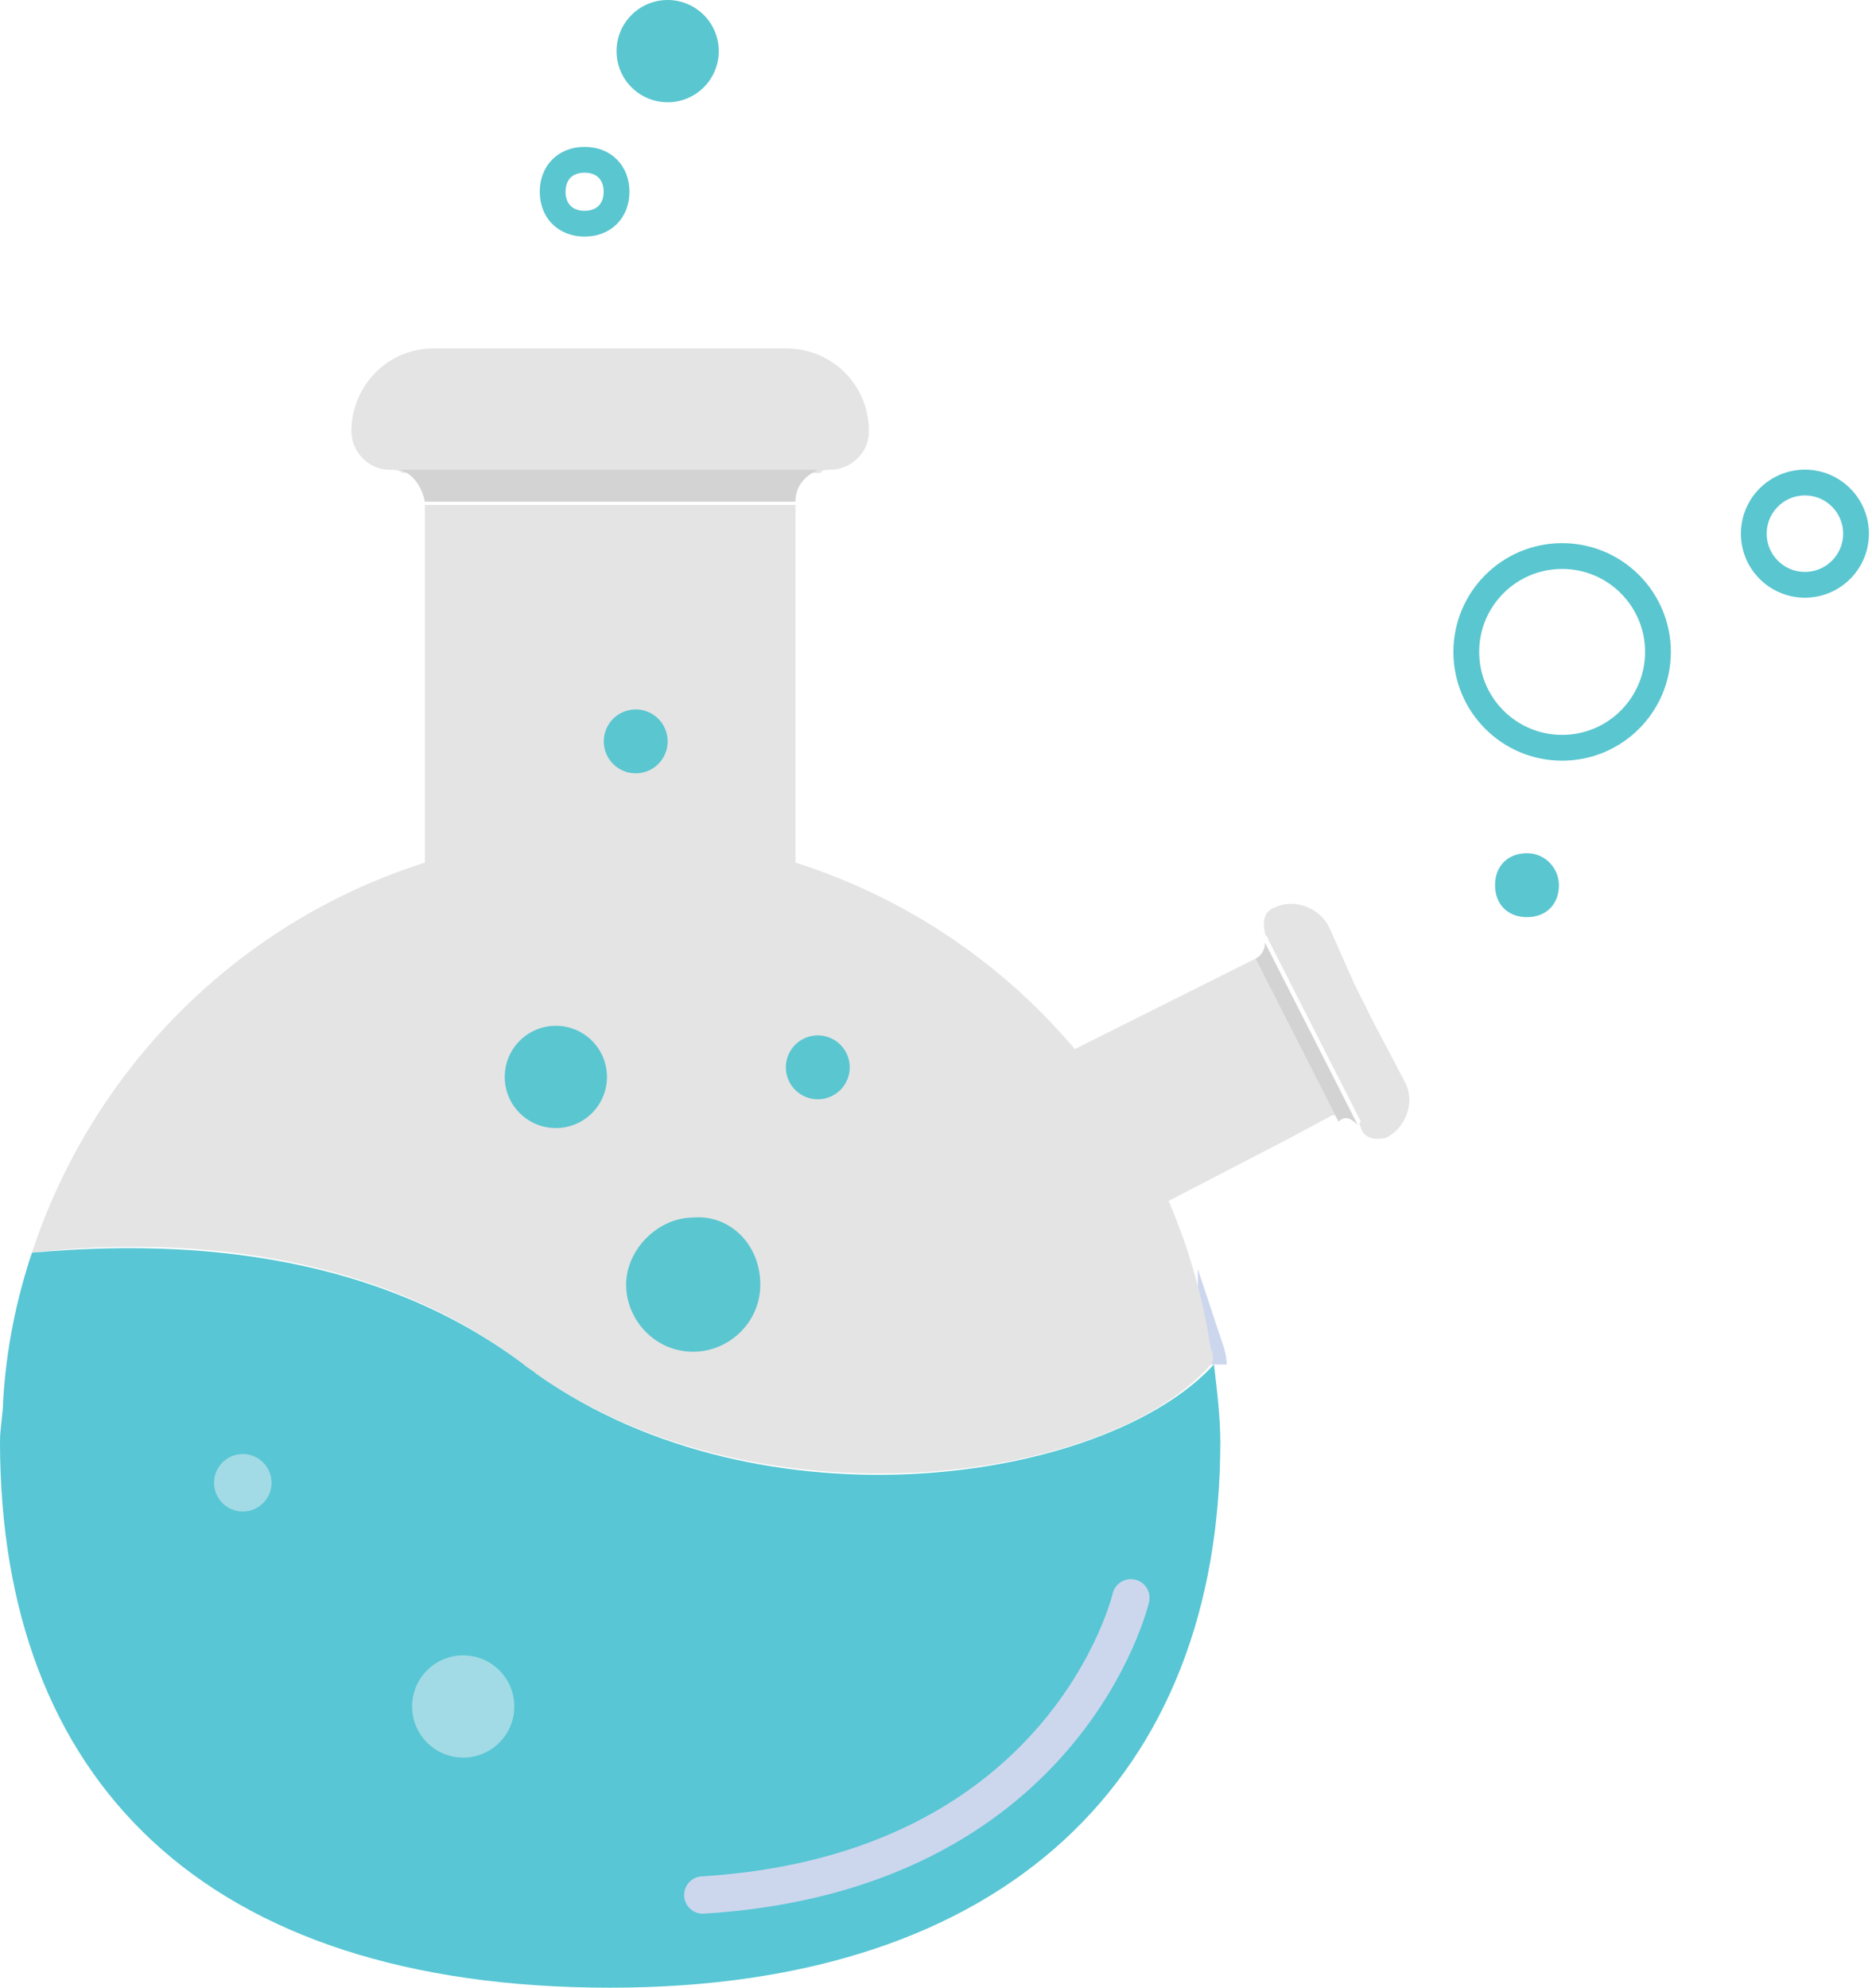
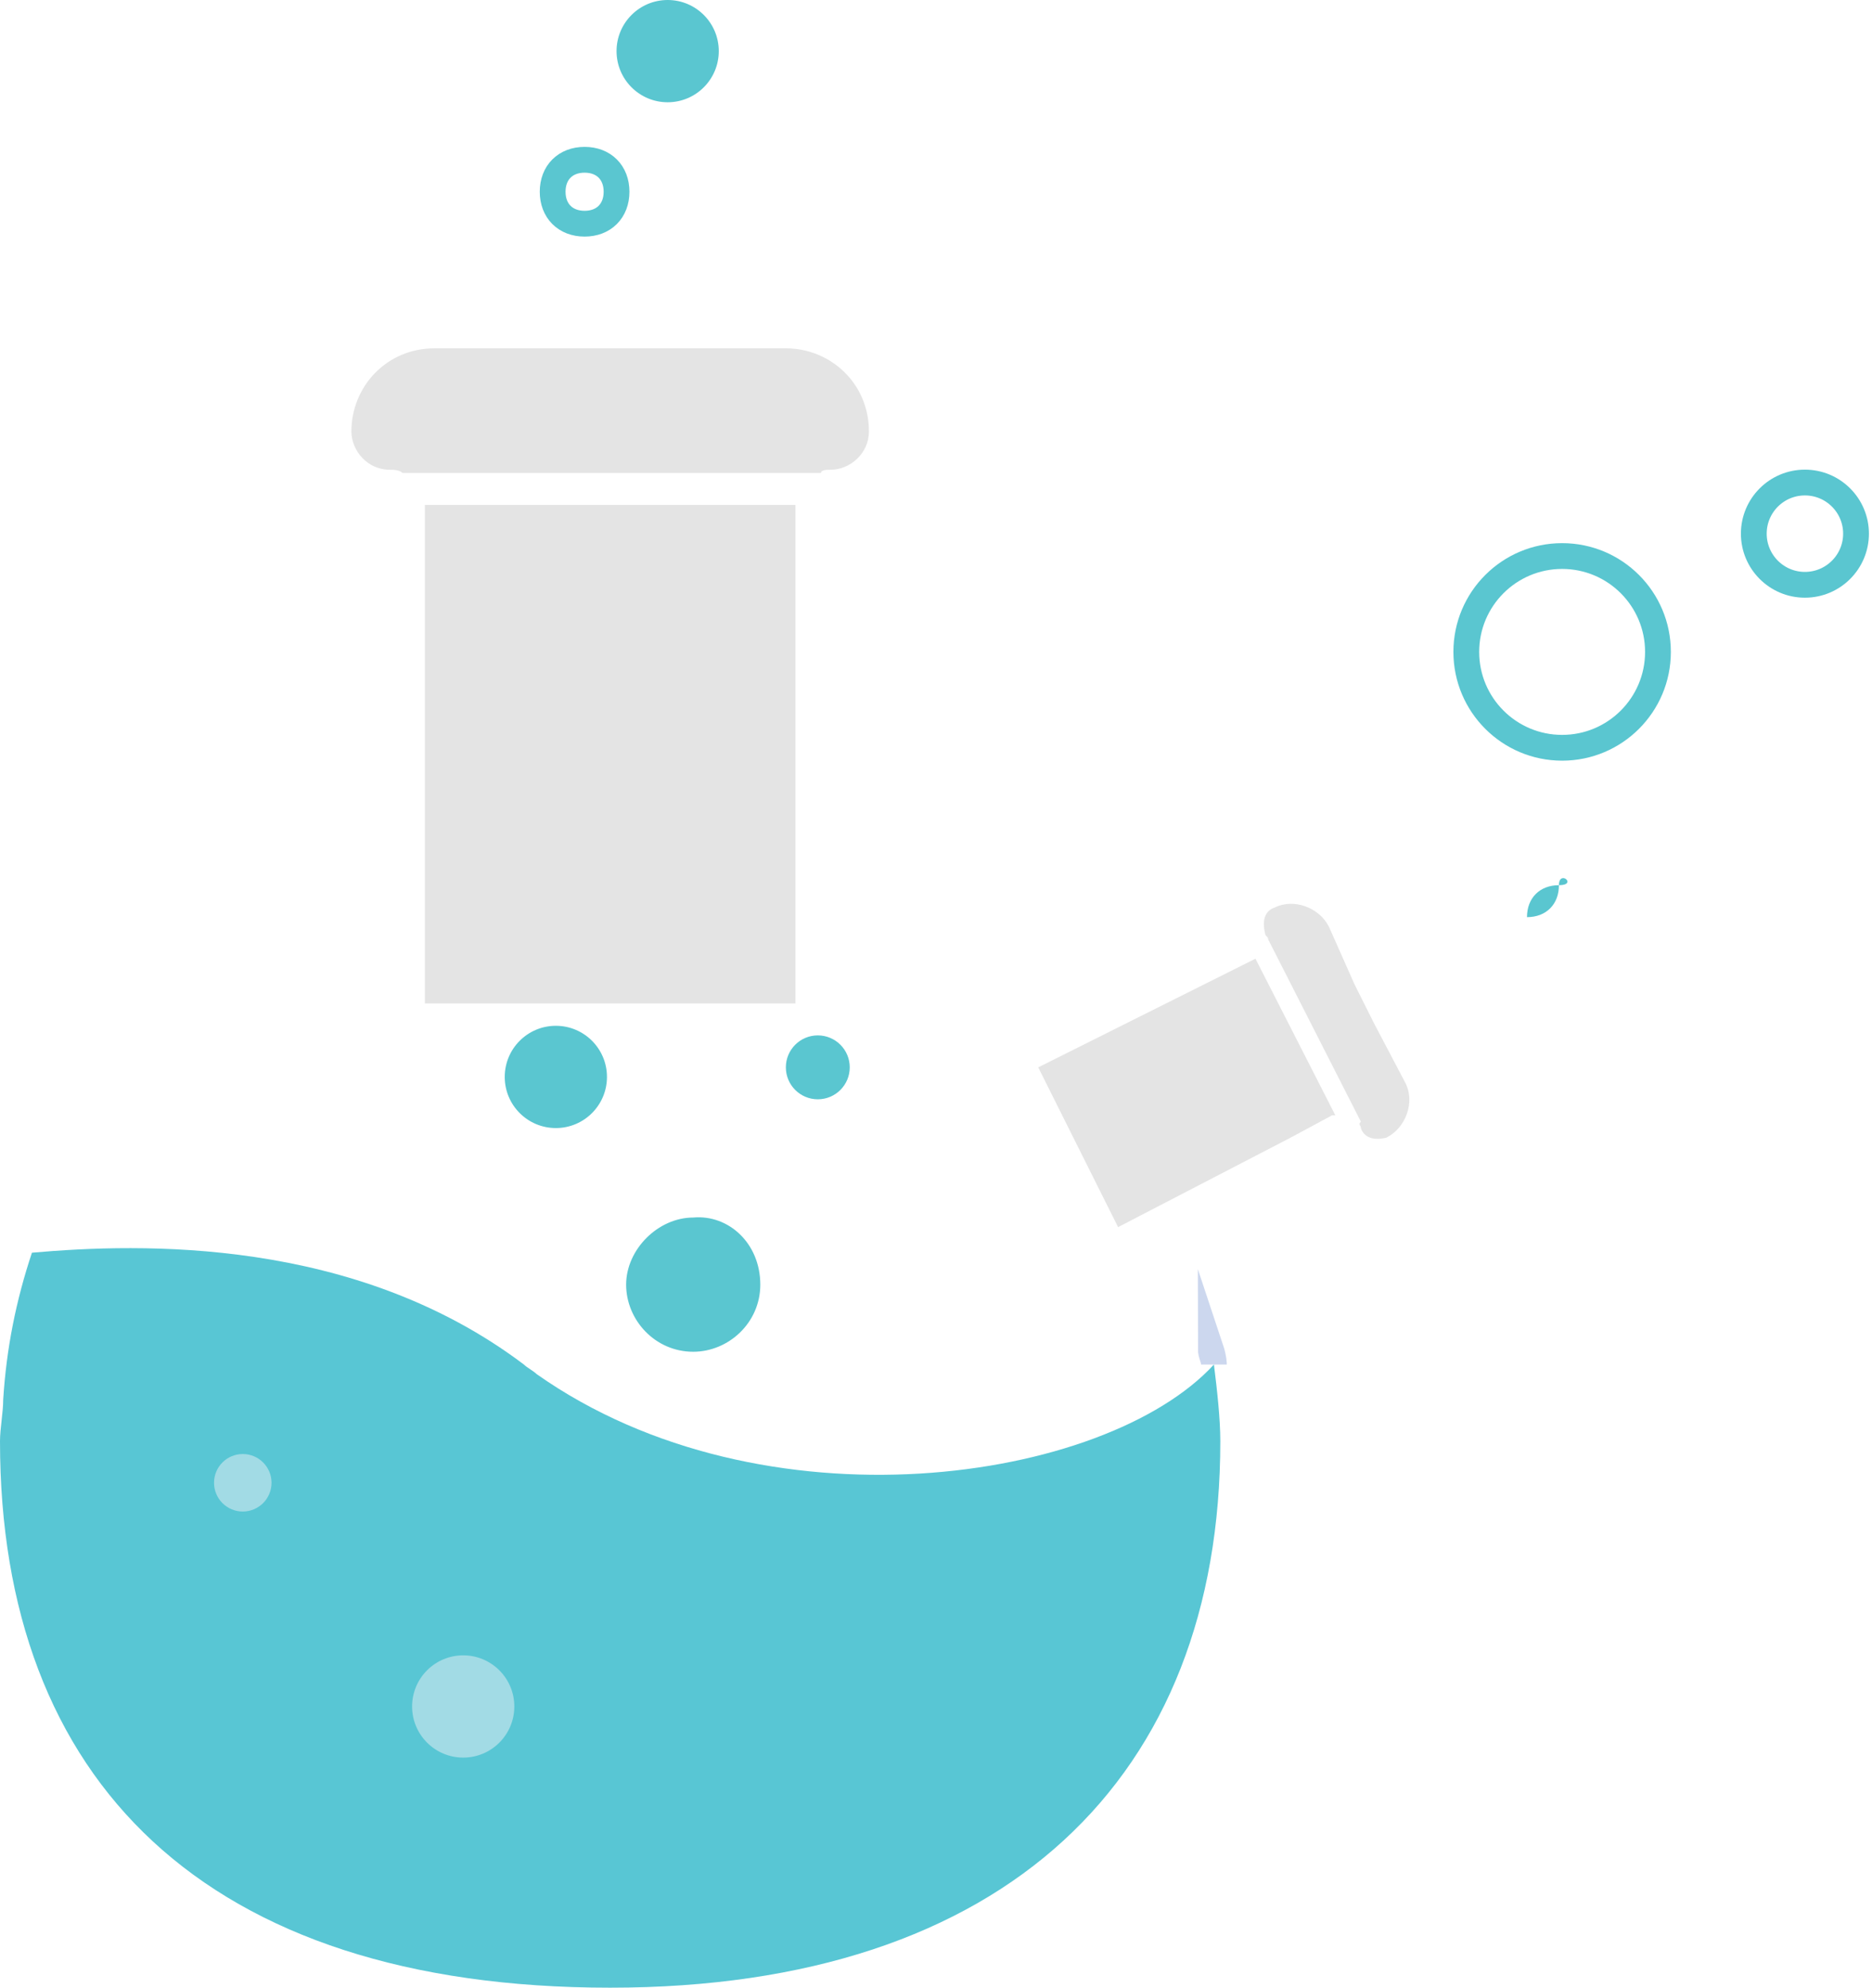
<svg xmlns="http://www.w3.org/2000/svg" version="1.1" id="Layer_1" x="0px" y="0px" width="58.6px" height="62.2px" viewBox="0 0 58.6 62.2" style="enable-background:new 0 0 58.6 62.2;" xml:space="preserve">
  <style type="text/css">
	.Drop_x0020_Shadow{fill:none;}
	.Round_x0020_Corners_x0020_2_x0020_pt{fill:#FFFFFF;stroke:#000000;stroke-miterlimit:10;}
	.Live_x0020_Reflect_x0020_X{fill:none;}
	.Bevel_x0020_Soft{fill:url(#SVGID_1_);}
	.Dusk{fill:#FFFFFF;}
	.Foliage_GS{fill:#FFDD00;}
	.Pompadour_GS{fill-rule:evenodd;clip-rule:evenodd;fill:#44ADE2;}
	.st0{fill:#E4E4E4;}
	.st1{fill:#D3D3D3;}
	.st2{fill:none;stroke:#CCD7EE;stroke-width:0.807;stroke-miterlimit:10;}
	.st3{fill:#58C6D4;}
	.st4{fill:#5AC6D0;}
	.st5{fill:none;stroke:#5AC6D0;stroke-width:0.807;stroke-miterlimit:10;}
	.st6{fill:none;stroke:#CCD7EE;stroke-width:1.169;stroke-linecap:round;stroke-linejoin:round;stroke-miterlimit:10;}
	.st7{fill:#A2DBE5;}
</style>
  <linearGradient id="SVGID_1_" gradientUnits="userSpaceOnUse" x1="-770.755" y1="-419.305" x2="-770.048" y2="-418.598">
    <stop offset="0" style="stop-color:#DEDFE3" />
    <stop offset="0.174" style="stop-color:#D8D9DD" />
    <stop offset="0.352" style="stop-color:#C9CACD" />
    <stop offset="0.532" style="stop-color:#B4B5B8" />
    <stop offset="0.714" style="stop-color:#989A9C" />
    <stop offset="0.895" style="stop-color:#797C7E" />
    <stop offset="1" style="stop-color:#656B6C" />
  </linearGradient>
  <g>
    <g>
      <g>
        <g>
          <g>
            <path class="st0" d="M26,14.7c0.6,0,1.2-0.5,1.2-1.2c0-1.5-1.2-2.6-2.6-2.6h-4.1h-2.8h-4.1c-1.5,0-2.6,1.2-2.6,2.6       c0,0.6,0.5,1.2,1.2,1.2c0.1,0,0.3,0,0.4,0.1h13.1C25.7,14.7,25.9,14.7,26,14.7z" />
            <path class="st0" d="M13.3,15.8v15.6h11.6V19v-3.1c0-0.1,0-0.1,0-0.1H13.3C13.3,15.7,13.3,15.8,13.3,15.8z" />
-             <path class="st1" d="M25.6,14.7H12.5c0.4,0.1,0.7,0.5,0.8,1h11.6C24.9,15.2,25.2,14.9,25.6,14.7z" />
          </g>
          <g>
            <path class="st2" d="M37.9,42.2c0,0.2,0.1,0.3,0.1,0.5C38,42.7,38,42.5,37.9,42.2z" />
-             <path class="st0" d="M37.9,42.2c-1.4-9.2-9.3-16.1-18.8-16.1c-8.5,0-15.6,5.5-18.1,13.1c3.4-0.4,10.2-0.5,15.4,3.5       c0.1,0.1,0.3,0.2,0.4,0.3c7,4.9,17.9,3.4,21.1-0.3C38,42.6,38,42.4,37.9,42.2z" />
            <path class="st3" d="M38,42.7C34.6,46.4,23.9,48,16.8,43c-0.1-0.1-0.3-0.2-0.4-0.3c-5.3-4-12-3.8-15.4-3.5       c-0.5,1.5-0.8,3-0.9,4.6c0,0.4-0.1,0.9-0.1,1.3c0,10.6,6.4,17.1,19.1,17.1c12.4,0,19.1-6.6,19.1-17.1       C38.2,44.4,38.1,43.5,38,42.7z" />
          </g>
        </g>
        <path class="st4" d="M23.8,40.2c0,1.2-1,2.1-2.1,2.1c-1.2,0-2.1-1-2.1-2.1s1-2.1,2.1-2.1C22.8,38,23.8,38.9,23.8,40.2z" />
        <circle class="st4" cx="17.4" cy="33.7" r="1.6" />
        <circle class="st4" cx="20.9" cy="1.6" r="1.6" />
-         <circle class="st4" cx="19.9" cy="23.2" r="1" />
        <circle class="st4" cx="25.6" cy="33.4" r="1" />
        <path class="st5" d="M19.3,6c0,0.6-0.4,1-1,1c-0.6,0-1-0.4-1-1s0.4-1,1-1C18.9,5,19.3,5.4,19.3,6z" />
        <circle class="st5" cx="48.9" cy="20.4" r="3" />
        <circle class="st5" cx="56.5" cy="16.7" r="1.6" />
-         <path class="st4" d="M48.8,27.7c0,0.6-0.4,1-1,1c-0.6,0-1-0.4-1-1c0-0.6,0.4-1,1-1S48.8,27.2,48.8,27.7z" />
+         <path class="st4" d="M48.8,27.7c0,0.6-0.4,1-1,1c0-0.6,0.4-1,1-1S48.8,27.2,48.8,27.7z" />
      </g>
-       <path class="st6" d="M35.4,50c0,0-2,8.6-13.4,9.3" />
    </g>
    <circle class="st7" cx="7.6" cy="46.4" r="0.9" />
    <circle class="st7" cx="14.5" cy="53.4" r="1.6" />
    <g>
      <path class="st0" d="M42.6,35.3c0.1,0.3,0.4,0.4,0.8,0.3c0.6-0.3,0.9-1.1,0.6-1.7L43,32l-0.6-1.2L41.6,29    c-0.3-0.6-1.1-0.9-1.7-0.6c-0.3,0.1-0.4,0.4-0.3,0.8c0,0.1,0.1,0.1,0.1,0.2l2.9,5.7C42.5,35.2,42.6,35.2,42.6,35.3z" />
      <path class="st0" d="M39.3,30l-6.8,3.4l2.5,5l5.4-2.8l1.3-0.7h0.1L39.3,30C39.4,30,39.3,30,39.3,30z" />
-       <path class="st1" d="M42.5,35.2l-2.9-5.7c0,0.2-0.1,0.4-0.3,0.5l2.6,5.1C42.1,34.9,42.3,35,42.5,35.2z" />
    </g>
  </g>
</svg>